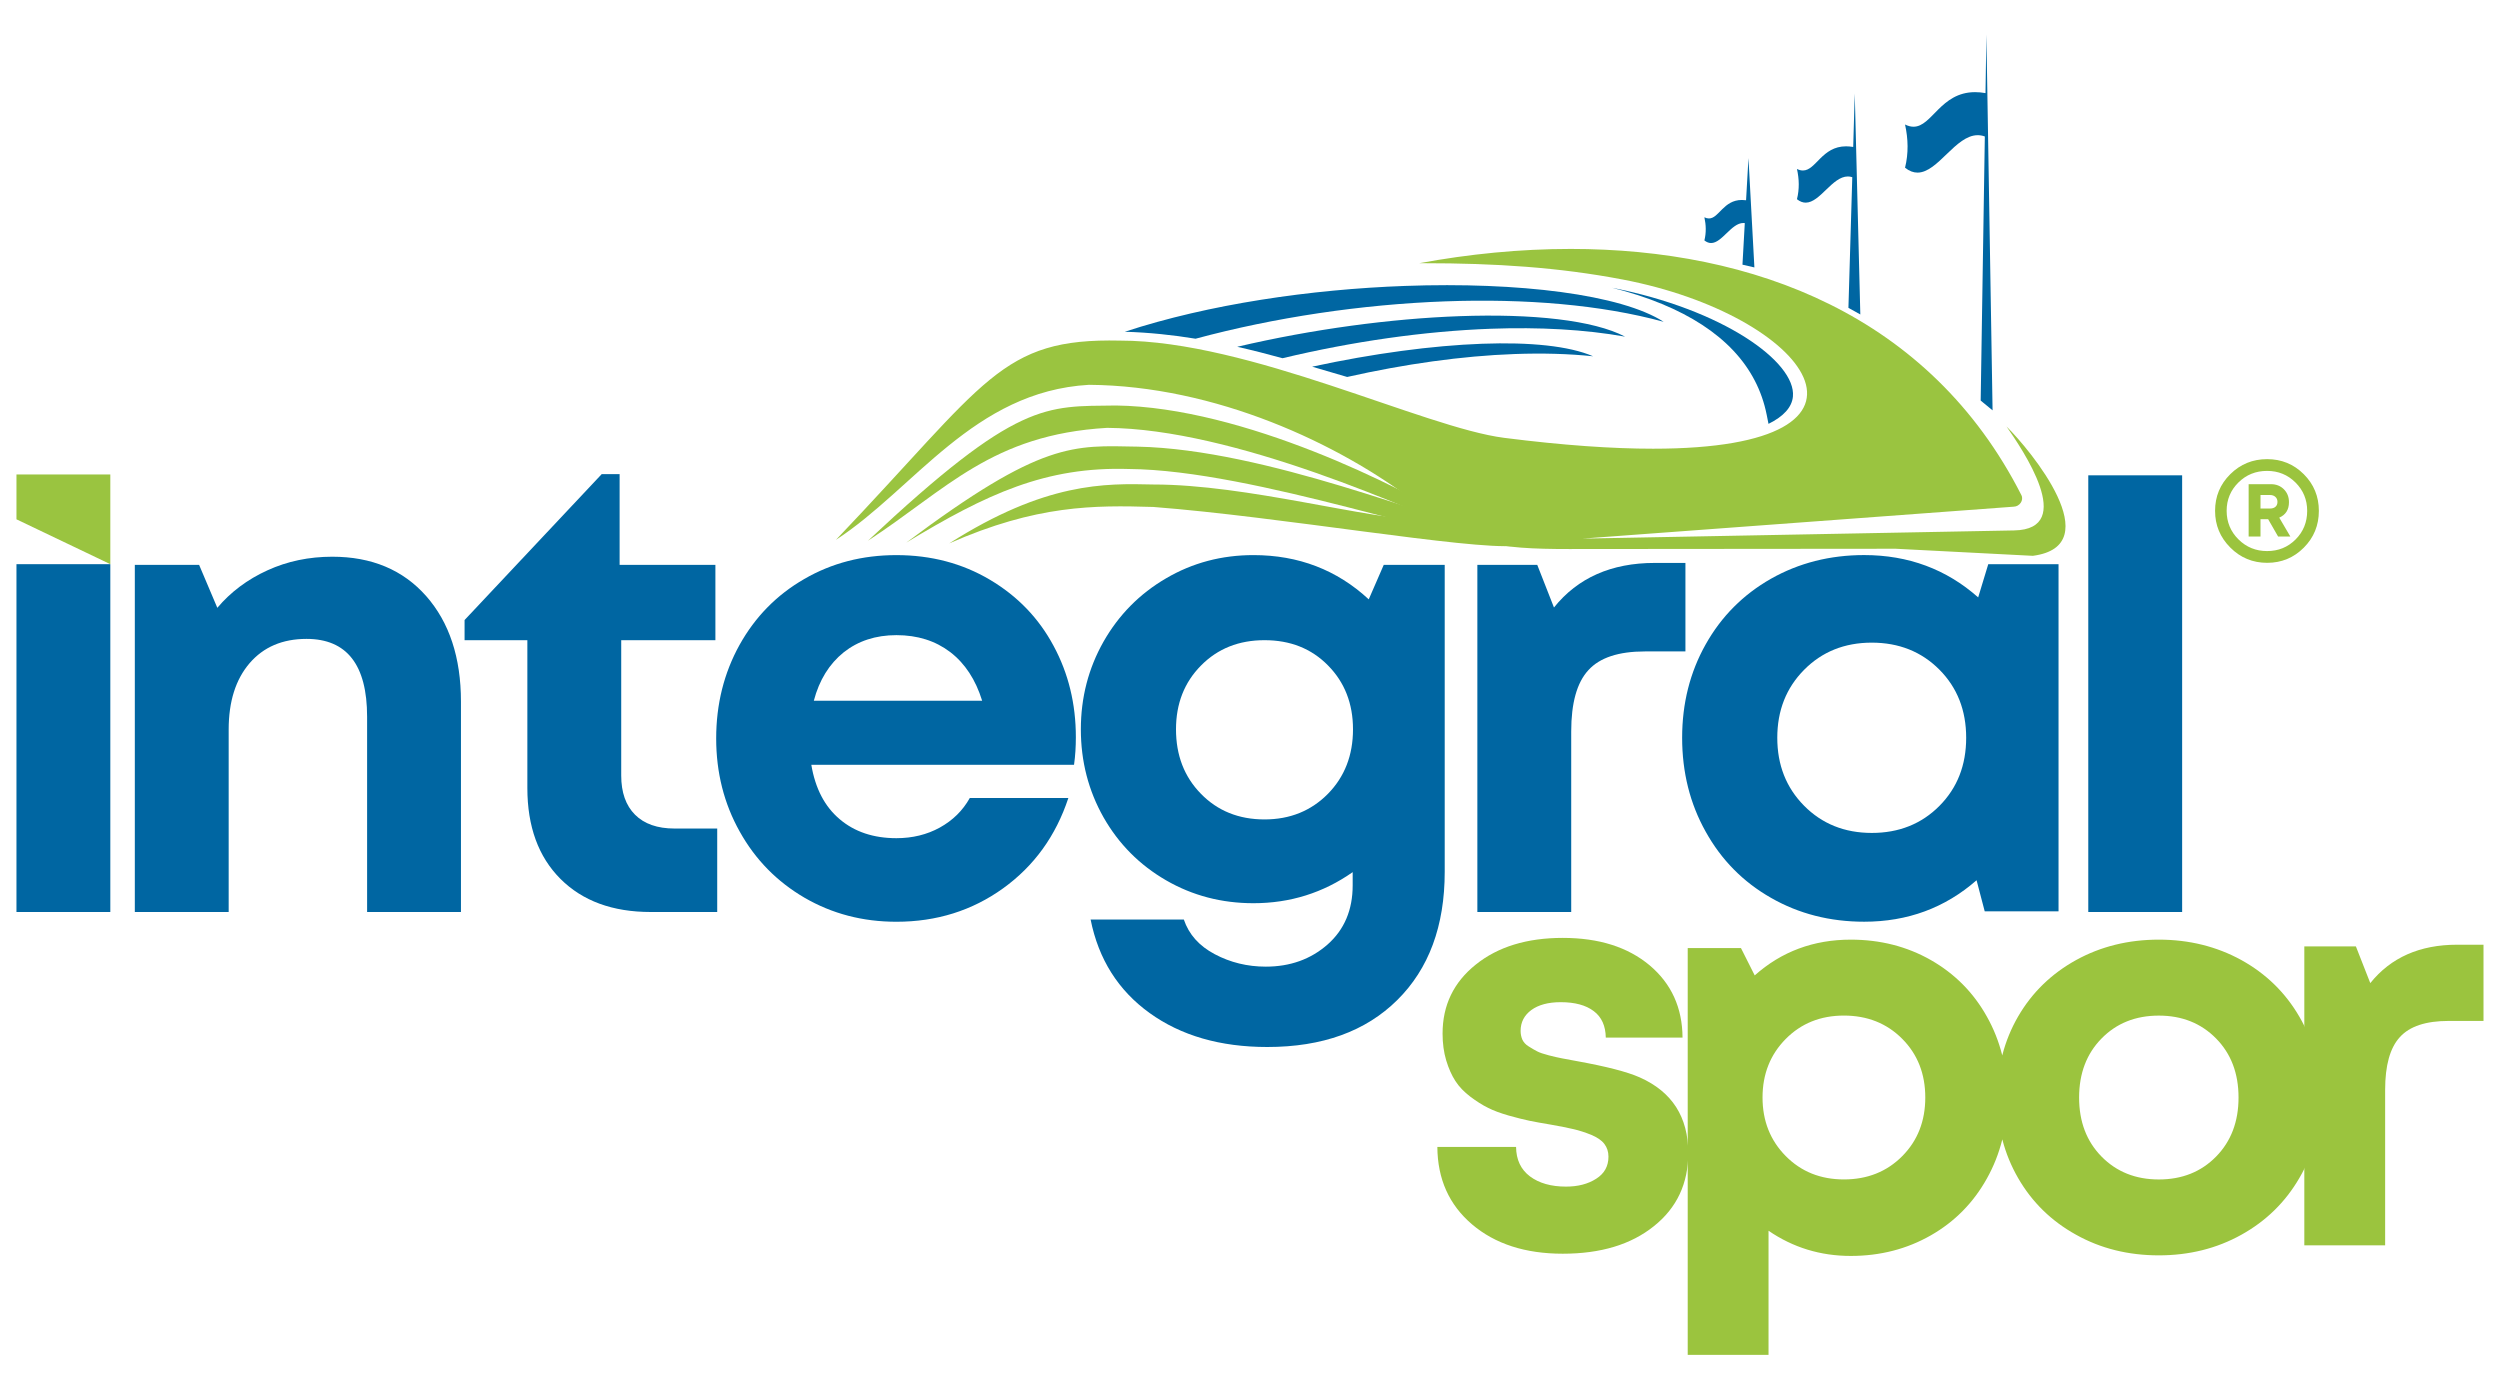
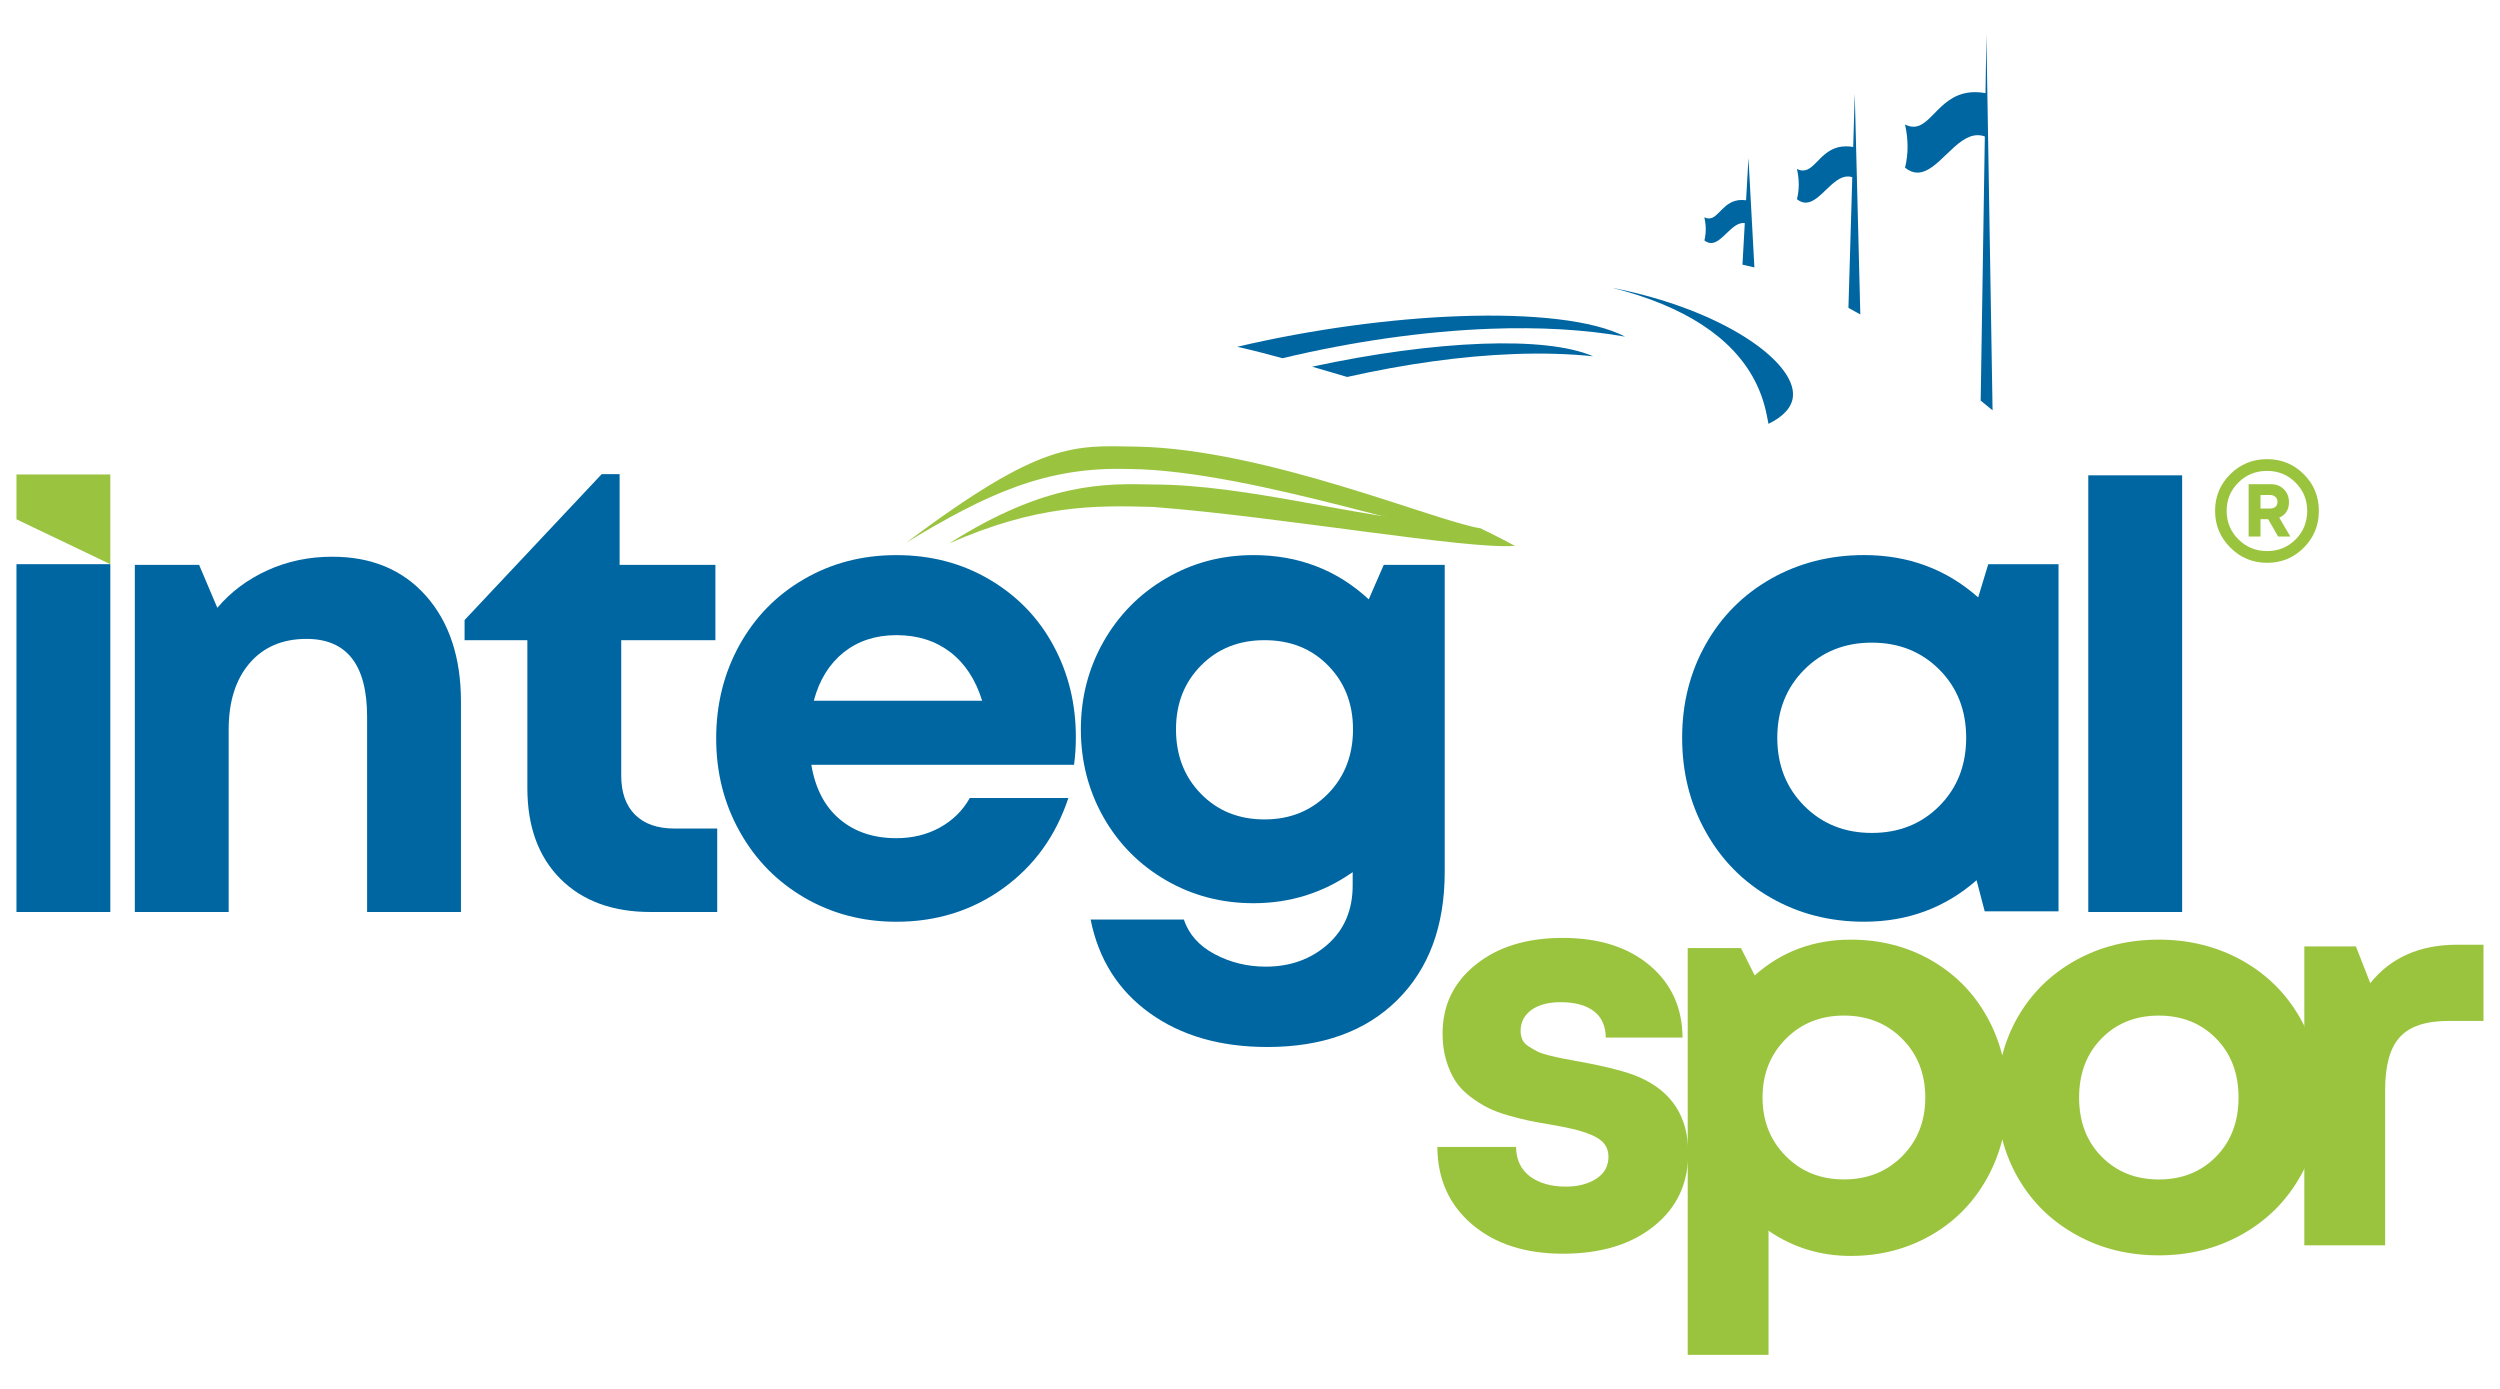
<svg xmlns="http://www.w3.org/2000/svg" version="1.1" id="katman_1" x="0px" y="0px" viewBox="0 0 700 389" style="enable-background:new 0 0 700 389;" xml:space="preserve">
  <style type="text/css">
	.st0{fill:#9BC43E;}
	.st1{fill:#0066A2;}
	.st2{fill:#9AC440;}
</style>
  <g>
    <g>
      <path class="st0" d="M588.43,323.84c4.19,4.26,9.53,6.41,16.04,6.41s11.86-2.14,16.04-6.41c4.18-4.26,6.28-9.77,6.28-16.53    c0-6.77-2.09-12.27-6.28-16.53c-4.19-4.26-9.53-6.41-16.04-6.41s-11.86,2.14-16.04,6.41c-4.18,4.26-6.28,9.77-6.28,16.53    C582.15,314.07,584.24,319.57,588.43,323.84 M604.47,351.5c-8.53,0-16.25-1.91-23.15-5.76c-6.92-3.82-12.35-9.12-16.25-15.89    c-3.9-6.77-5.86-14.29-5.86-22.55c0-8.37,1.96-15.94,5.86-22.68c3.9-6.72,9.33-11.99,16.25-15.81c6.9-3.8,14.62-5.71,23.15-5.71    c8.47,0,16.17,1.91,23.1,5.71c6.9,3.82,12.32,9.09,16.25,15.86c3.95,6.77,5.92,14.31,5.92,22.63c0,8.27-1.96,15.78-5.92,22.55    c-3.93,6.77-9.35,12.06-16.25,15.89C620.64,349.59,612.94,351.5,604.47,351.5z M499.99,323.68c4.31,4.37,9.74,6.56,16.3,6.56    c6.56,0,12.01-2.17,16.33-6.51c4.31-4.34,6.46-9.82,6.46-16.43s-2.14-12.09-6.46-16.43c-4.31-4.34-9.77-6.51-16.33-6.51    c-6.56,0-11.99,2.2-16.3,6.56c-4.31,4.37-6.48,9.82-6.48,16.38S495.68,319.31,499.99,323.68z M518.21,263.1    c8.27,0,15.73,1.91,22.42,5.71c6.69,3.82,11.94,9.09,15.71,15.86c3.8,6.77,5.68,14.31,5.68,22.63s-1.89,15.89-5.68,22.66    c-3.77,6.79-9.02,12.12-15.71,15.94c-6.69,3.82-14.16,5.76-22.42,5.76c-8.5,0-16.15-2.35-23.02-7.05v34.75h-22.63v-113.9h14.91    l3.85,7.65C498.83,266.43,507.79,263.1,518.21,263.1z" />
      <rect x="4.61" y="157.97" class="st1" width="26.28" height="97.39" />
      <polygon class="st2" points="4.61,145.41 4.61,132.85 30.89,132.85 30.89,157.97   " />
      <path class="st1" d="M93.04,155.88c11.01,0,19.77,3.66,26.28,11.01c6.48,7.35,9.75,17.22,9.75,29.58v58.89h-26.28V200.7    c0-14.55-5.67-21.81-16.98-21.81c-6.72,0-12.03,2.28-15.93,6.81c-3.9,4.56-5.85,10.74-5.85,18.6v51.06H37.75v-97.2h18l5.1,12.03    c3.75-4.44,8.43-7.95,14.04-10.5C80.47,157.14,86.53,155.88,93.04,155.88" />
      <path class="st1" d="M188.88,231.99h11.94v23.37h-18.63c-10.65,0-19.08-3.09-25.26-9.27c-6.18-6.18-9.27-14.67-9.27-25.44v-41.4    h-17.58v-5.64l38.4-40.86h5.01v25.41h26.82v21.09h-26.37v37.89c0,4.74,1.29,8.4,3.87,10.98    C180.39,230.7,184.08,231.99,188.88,231.99" />
      <path class="st1" d="M251,177.84c-5.82,0-10.74,1.62-14.79,4.83c-4.02,3.24-6.81,7.74-8.34,13.53H275    c-1.83-5.91-4.8-10.44-8.94-13.62C261.92,179.43,256.91,177.84,251,177.84 M301.24,206.4c0,2.64-0.15,5.22-0.51,7.74h-73.56    c1.11,6.63,3.75,11.7,7.95,15.24c4.17,3.54,9.48,5.31,15.87,5.31c4.5,0,8.55-0.99,12.15-2.97c3.63-2.01,6.42-4.74,8.4-8.28h27.6    c-3.51,10.62-9.6,19.05-18.27,25.29c-8.67,6.24-18.63,9.36-29.88,9.36c-9.45,0-18-2.25-25.71-6.72    c-7.71-4.5-13.77-10.65-18.15-18.51c-4.41-7.86-6.6-16.56-6.6-26.1c0-9.6,2.19-18.33,6.54-26.19    c4.38-7.86,10.41-14.01,18.12-18.45c7.71-4.47,16.29-6.69,25.8-6.69c9.72,0,18.45,2.31,26.19,6.9    c7.74,4.59,13.68,10.77,17.82,18.51C299.17,188.55,301.24,197.1,301.24,206.4z" />
      <path class="st1" d="M354.06,229.44c7.14,0,13.05-2.4,17.76-7.17c4.68-4.77,7.02-10.8,7.02-18.06c0-7.2-2.34-13.17-6.99-17.88    c-4.65-4.74-10.59-7.08-17.79-7.08c-7.14,0-13.08,2.34-17.76,7.08c-4.68,4.71-7.02,10.68-7.02,17.88c0,7.26,2.31,13.29,6.99,18.06    C340.92,227.04,346.86,229.44,354.06,229.44 M387.45,158.16h17.07v85.95c0,15.18-4.44,27.15-13.29,35.91    c-8.85,8.76-20.97,13.14-36.39,13.14c-13.17,0-24.15-3.18-32.94-9.51c-8.79-6.33-14.31-15.06-16.53-26.19h26.1    c1.41,4.17,4.29,7.41,8.67,9.72c4.35,2.31,9.12,3.48,14.28,3.48c6.84,0,12.6-2.07,17.31-6.21c4.68-4.14,7.02-9.66,7.02-16.56    v-3.69c-8.25,5.79-17.52,8.7-27.78,8.7c-8.91,0-17.07-2.13-24.48-6.42c-7.41-4.29-13.23-10.14-17.49-17.61    c-4.23-7.47-6.36-15.69-6.36-24.66c0-8.91,2.13-17.1,6.36-24.57c4.26-7.47,10.08-13.38,17.49-17.7    c7.41-4.35,15.57-6.51,24.48-6.51c12.6,0,23.37,4.14,32.28,12.39L387.45,158.16z" />
-       <path class="st1" d="M463.31,157.62h8.61v24.78h-11.34c-7.38,0-12.66,1.74-15.84,5.25c-3.21,3.48-4.8,9.21-4.8,17.16v50.55h-26.28    v-97.2h16.77l4.68,11.94C441.77,161.79,451.19,157.62,463.31,157.62" />
      <path class="st1" d="M505.14,225.6c5.01,5.07,11.34,7.62,18.96,7.62c7.59,0,13.92-2.52,18.93-7.56c5.01-5.04,7.5-11.4,7.5-19.08    c0-7.68-2.49-14.04-7.5-19.08c-5.01-5.04-11.34-7.56-18.93-7.56c-7.62,0-13.95,2.55-18.96,7.62c-5.01,5.07-7.5,11.4-7.5,19.02    C497.64,214.2,500.13,220.53,505.14,225.6 M556.71,157.98h19.68v97.19h-20.67l-2.28-8.7c-8.85,7.74-19.32,11.61-31.47,11.61    c-9.6,0-18.3-2.22-26.1-6.69c-7.8-4.44-13.89-10.62-18.27-18.51c-4.41-7.86-6.6-16.65-6.6-26.31c0-9.6,2.19-18.33,6.6-26.16    c4.38-7.8,10.47-13.92,18.27-18.36c7.8-4.41,16.5-6.63,26.1-6.63c12.36,0,23.01,3.96,31.92,11.85L556.71,157.98z" />
      <rect x="584.72" y="133.09" class="st1" width="26.28" height="122.27" />
      <path class="st1" d="M495.18,118.68l-0.5-2.51c-2.71-13.67-12.57-24.12-29.31-31.05c-4.27-1.77-8.95-3.29-14-4.54    c31.02,6.05,51.53,20.75,50.65,30.43C501.75,114.04,499.37,116.62,495.18,118.68z" />
-       <path class="st2" d="M439.79,69.7c51.07,0,100.55,18.49,126.19,68.92c0.75,1.46-0.51,3.22-2.13,3.25l-120.75,8.94l120.85-2.29    c17.7-0.33,2.19-22.87-2.13-29.11c6.71,6.61,28.83,33.39,7.38,36.22l-38.4-1.98l-91.28,0.08c-0.06,0-0.12,0-0.18,0    c-20.24,0-30.28-1.38-42.66-12.83c-21.78-16.75-56.44-32.9-91.79-33.15c-32.27,1.87-48.83,29.08-70.83,43.41    c42.33-44.39,46.03-56.54,79.55-55.79c36.14,0,85.17,24.38,107.58,27.23c16.58,2.11,30.37,3.04,41.67,3.04    c71.86,0,43.28-37.51-8.54-47.38c-17.93-3.42-35.61-4.56-55.64-4.56c-0.43,0-0.87,0-1.3,0C411.32,71.12,425.61,69.7,439.79,69.7" />
-       <path class="st2" d="M416.59,151.99c-21.96-9.7-71.24-31.94-106.59-32.19c-32.27,1.87-44.98,17.28-66.98,31.61    c42.03-39.4,49.72-37.59,69.45-37.87c35.78,0.46,80.28,23.15,94.57,32.03L416.59,151.99z" />
      <path class="st2" d="M422.01,151.72c-12.76,1.17-70.61-20.14-105.96-20.4c-23.17-0.73-39.76,6.94-62.3,20.62    c38.09-28.55,46.87-27.21,64.77-26.88c36.14,0.74,83.7,21,96.02,22.86L422.01,151.72z" />
      <path class="st1" d="M489.57,44.26l1.66,30.62c-1.11-0.27-2.22-0.52-3.34-0.77l0.65-11.64c-0.14-0.02-0.28-0.03-0.41-0.03    c-3.34,0-5.96,5.61-9.03,5.61c-0.6,0-1.22-0.22-1.87-0.73c0.54-2.16,0.47-4.32,0-6.48c0.46,0.23,0.88,0.33,1.27,0.33    c2.79,0,4.06-5.18,9.23-5.18c0.37,0,0.76,0.03,1.17,0.08L489.57,44.26z" />
      <path class="st1" d="M519.33,26.17l1.56,61.88c-1.1-0.63-2.21-1.25-3.33-1.85l1.08-36.59c-0.43-0.14-0.84-0.2-1.24-0.2    c-4.36,0-7.79,7.33-11.8,7.33c-0.79,0-1.6-0.28-2.45-0.96c0.71-2.82,0.63-5.65,0-8.47c0.61,0.3,1.16,0.43,1.67,0.43    c3.65,0,5.31-6.77,12.08-6.77c0.61,0,1.29,0.06,2,0.18L519.33,26.17z" />
      <path class="st1" d="M556.19,9.65l1.73,105.25l-3.33-2.74l1.16-73.95c-0.67-0.25-1.34-0.36-1.99-0.36    c-6.24,0-11.13,10.48-16.86,10.48c-1.12,0-2.28-0.4-3.49-1.37c1-4.03,0.89-8.07,0-12.1c0.86,0.43,1.64,0.62,2.37,0.62    c5.2,0,7.57-9.68,17.24-9.68c0.91,0,1.88,0.08,2.92,0.27L556.19,9.65z" />
      <path class="st1" d="M414.99,96.25c13.4-0.49,24.37,0.61,31.08,3.51c-6.89-0.72-14.27-0.91-21.99-0.63    c-14.76,0.53-30.75,2.8-46.87,6.42c-3.19-0.93-6.46-1.9-9.81-2.88C384.51,98.97,401.06,96.76,414.99,96.25" />
      <path class="st1" d="M408.59,88.53c20.51-0.74,37.57,1.1,46.44,5.73c-11.31-2.02-24.08-2.7-37.57-2.21    c-18.72,0.68-38.83,3.59-58.35,8.25c-4.11-1.13-8.34-2.22-12.69-3.2C367.59,92.13,389.57,89.22,408.59,88.53" />
-       <path class="st1" d="M393.39,80.06c31.97-1.16,60.54,2.4,72.44,10.05c-17.47-4.79-38.84-6.54-61.14-5.73    c-23.41,0.85-47.85,4.51-69.93,10.46c-6.37-1.04-12.98-1.75-19.82-1.95C338.43,85.17,367.06,81.01,393.39,80.06" />
      <path class="st0" d="M437.57,351.04c-10.49,0-18.96-2.74-25.4-8.22c-6.43-5.48-9.66-12.71-9.71-21.68h22.04    c0.03,3.57,1.34,6.33,3.88,8.24c2.56,1.91,5.92,2.87,10.1,2.87c3.33,0,6.15-0.72,8.45-2.2c2.3-1.45,3.44-3.51,3.44-6.2    c0-1.37-0.39-2.56-1.16-3.57c-0.77-1.01-2.02-1.83-3.67-2.53c-1.68-0.67-3.31-1.21-4.91-1.58c-1.63-0.39-3.75-0.8-6.38-1.27    c-2.35-0.39-4.37-0.75-5.97-1.08c-1.63-0.34-3.57-0.83-5.86-1.47c-2.3-0.67-4.24-1.37-5.79-2.17c-1.58-0.77-3.23-1.83-4.96-3.13    c-1.73-1.32-3.13-2.76-4.16-4.37c-1.03-1.58-1.89-3.51-2.58-5.79c-0.67-2.27-1.01-4.75-1.01-7.49c0-7.93,3.1-14.36,9.3-19.32    c6.2-4.99,14.34-7.47,24.36-7.47c10.1,0,18.19,2.56,24.31,7.67c6.1,5.14,9.17,11.88,9.22,20.25h-21.49    c-0.05-3.28-1.16-5.76-3.36-7.41c-2.2-1.68-5.3-2.51-9.27-2.51c-3.49,0-6.23,0.75-8.22,2.2c-1.99,1.47-3,3.41-3,5.84    c0,0.9,0.18,1.73,0.49,2.45c0.34,0.72,0.9,1.37,1.76,1.89c0.83,0.54,1.6,0.98,2.35,1.37c0.72,0.39,1.83,0.75,3.31,1.14    c1.5,0.39,2.71,0.65,3.64,0.83c0.93,0.18,2.35,0.44,4.29,0.8c8.11,1.47,13.98,2.97,17.54,4.55c9.04,4.03,13.56,11.08,13.56,21.18    c0,8.53-3.2,15.35-9.61,20.46C456.69,348.48,448.19,351.04,437.57,351.04" />
      <path class="st0" d="M687.97,264.52h7.41v21.34h-9.77c-6.36,0-10.9,1.5-13.64,4.52c-2.76,3-4.13,7.93-4.13,14.78v43.53h-22.63    v-83.7h14.44l4.03,10.28C669.42,268.11,677.54,264.52,687.97,264.52" />
      <path class="st2" d="M424.19,152.83c-12.76,1.17-65.77-8.15-101.23-10.88c-16.59-0.5-32.68-0.6-57.18,10.2    c27-17.16,43.54-16.82,57.15-16.49c26.45,0,59.49,9.75,77.59,10.21c7.36,0.19,12.9,2.67,16.2,3.17L424.19,152.83z" />
    </g>
    <g>
      <path class="st0" d="M634.8,128.56c4.03,0,7.45,1.41,10.26,4.22c2.81,2.81,4.22,6.23,4.22,10.26c0,4.05-1.41,7.49-4.22,10.31    c-2.81,2.82-6.23,4.24-10.26,4.24c-4.03,0-7.47-1.42-10.31-4.27c-2.85-2.85-4.27-6.27-4.27-10.28c0-4.03,1.42-7.45,4.25-10.26    C627.3,129.97,630.74,128.56,634.8,128.56z M626.77,151.03c2.2,2.18,4.88,3.27,8.02,3.27c3.15,0,5.8-1.08,7.97-3.25    c2.17-2.17,3.25-4.84,3.25-8.01c0-3.12-1.09-5.77-3.27-7.94c-2.18-2.17-4.83-3.25-7.95-3.25c-3.17,0-5.85,1.08-8.04,3.25    c-2.19,2.17-3.29,4.81-3.29,7.94C623.47,146.18,624.57,148.85,626.77,151.03z M640.91,140.61c0,2.1-0.91,3.54-2.72,4.33l3.11,5.29    h-3.43l-2.79-4.86h-2.14v4.86h-3.32v-14.66h6.26c1.45,0,2.66,0.48,3.61,1.43C640.43,137.95,640.91,139.15,640.91,140.61z     M632.94,138.6v3.79h2.65c0.67,0,1.18-0.17,1.55-0.5c0.37-0.33,0.55-0.79,0.55-1.36c0-0.57-0.19-1.04-0.57-1.39    c-0.38-0.36-0.89-0.54-1.54-0.54H632.94z" />
    </g>
  </g>
</svg>